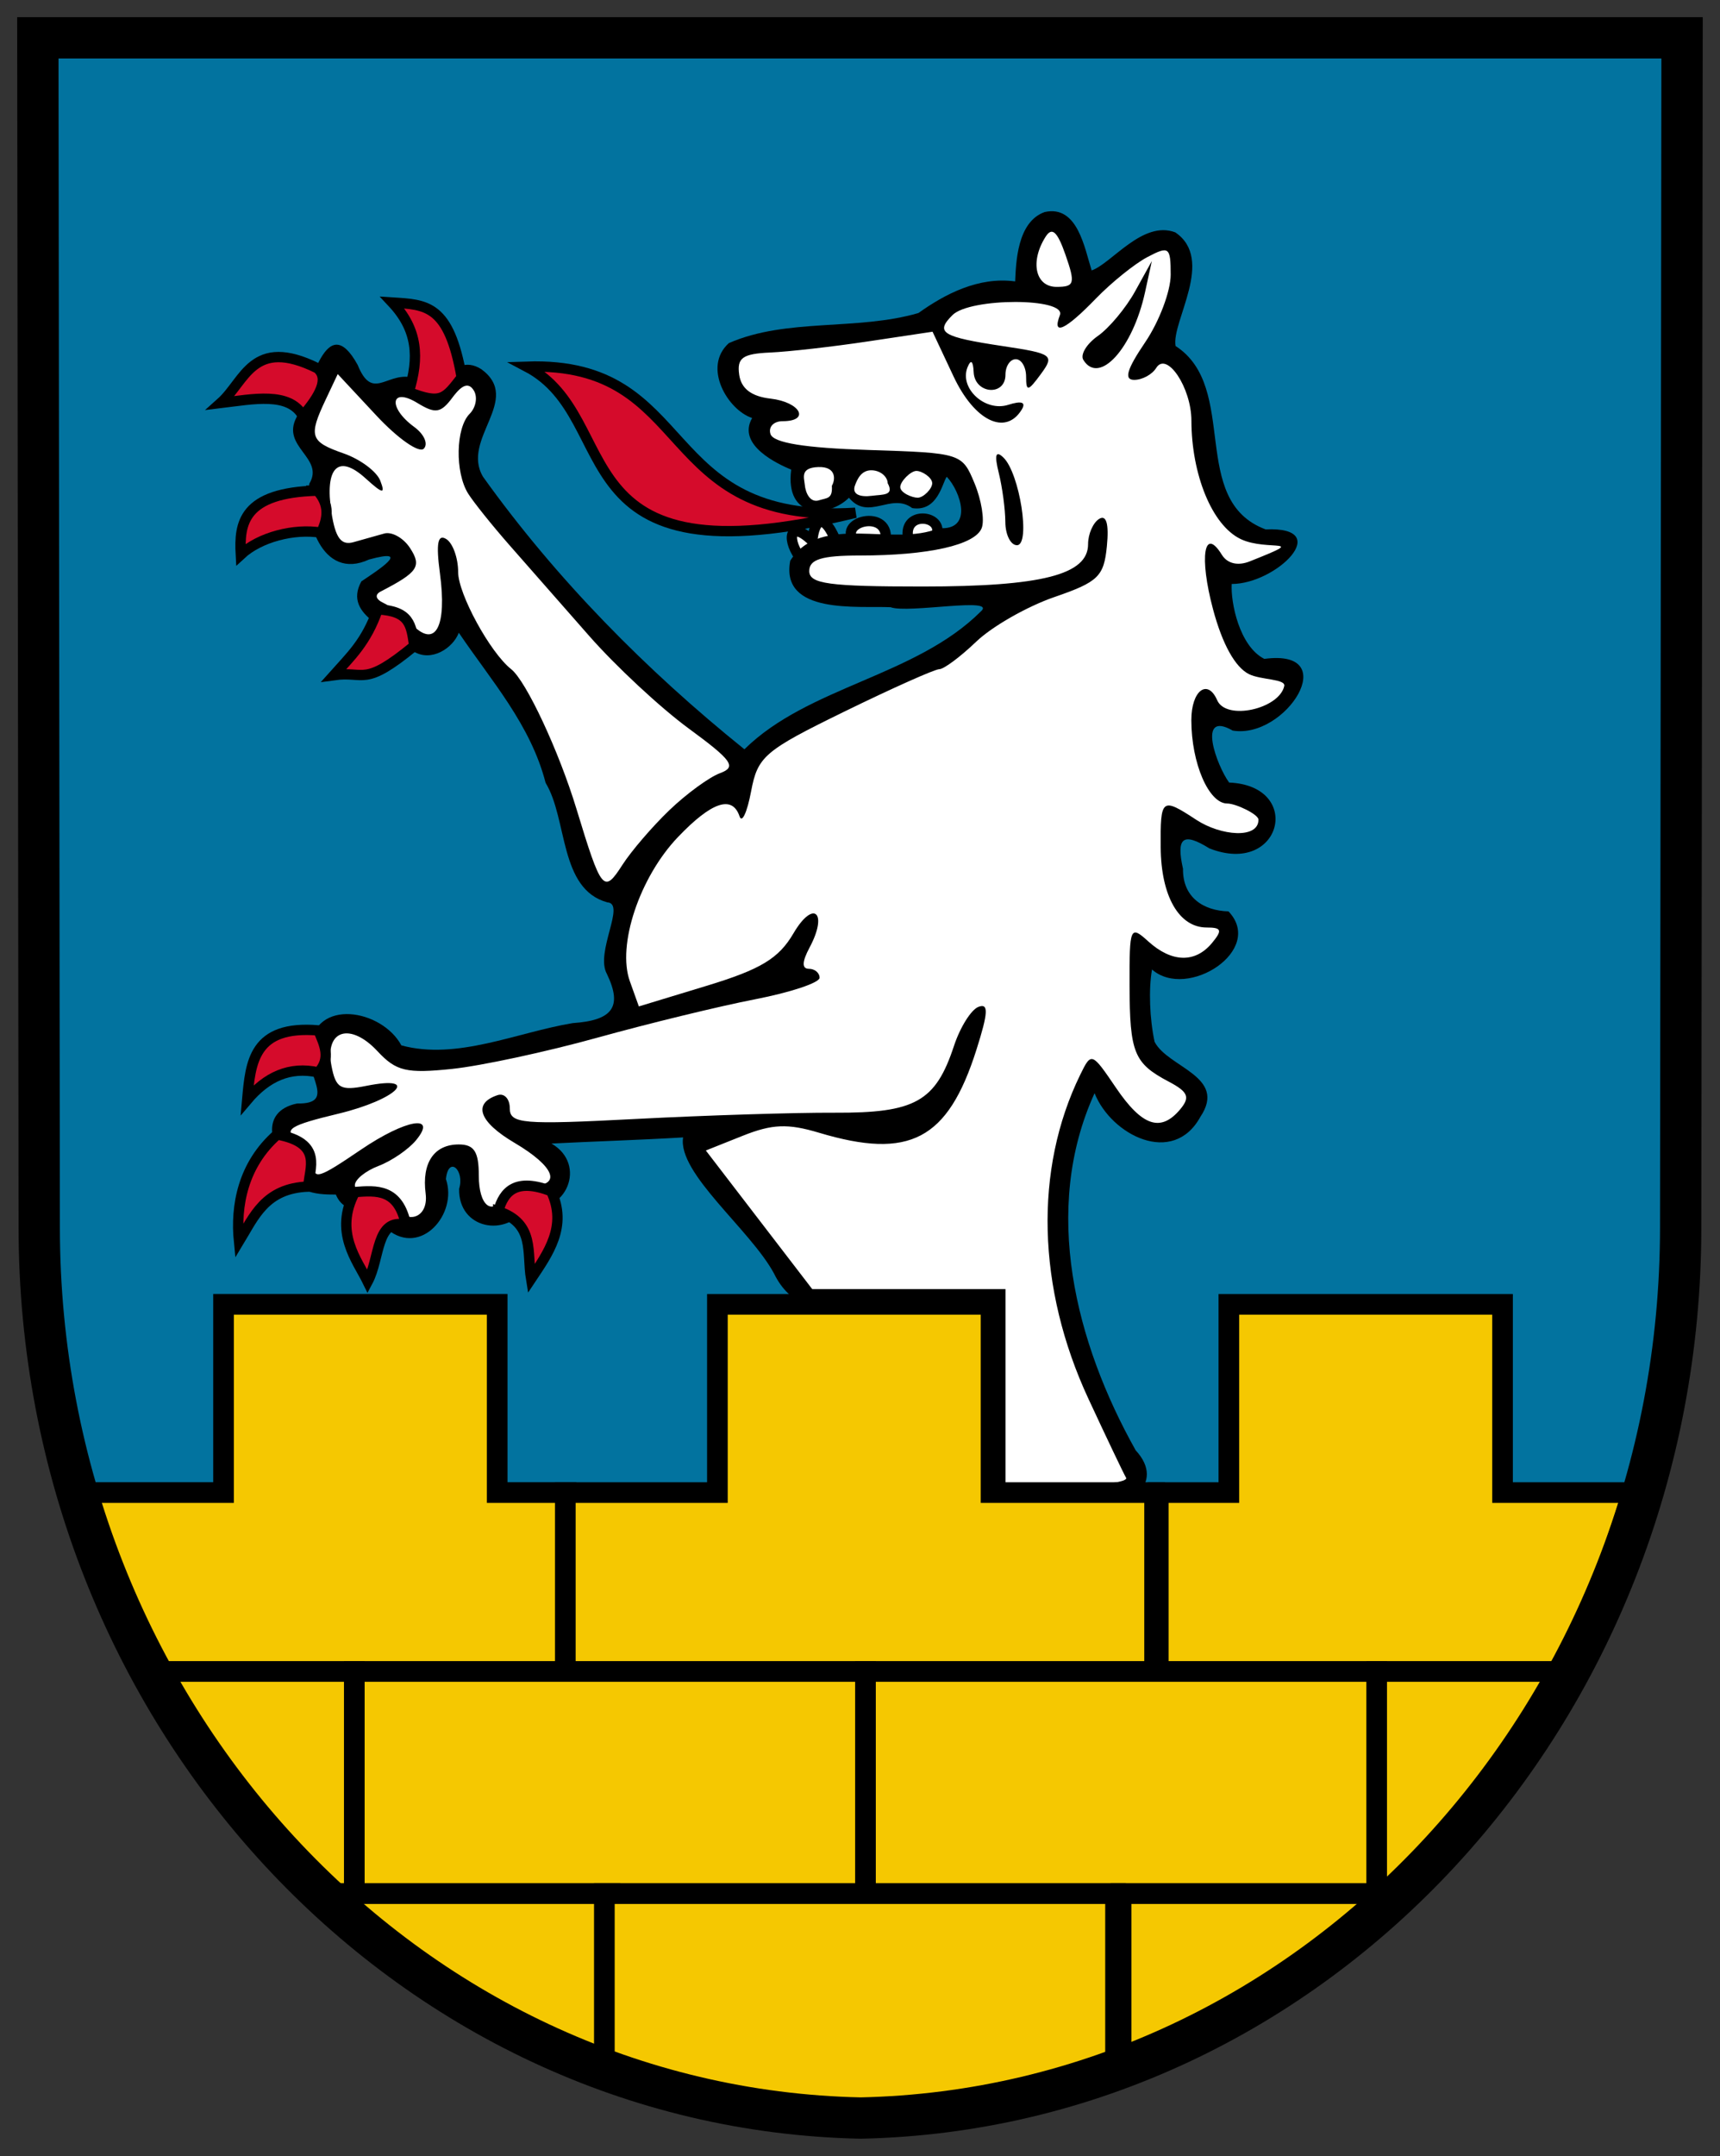
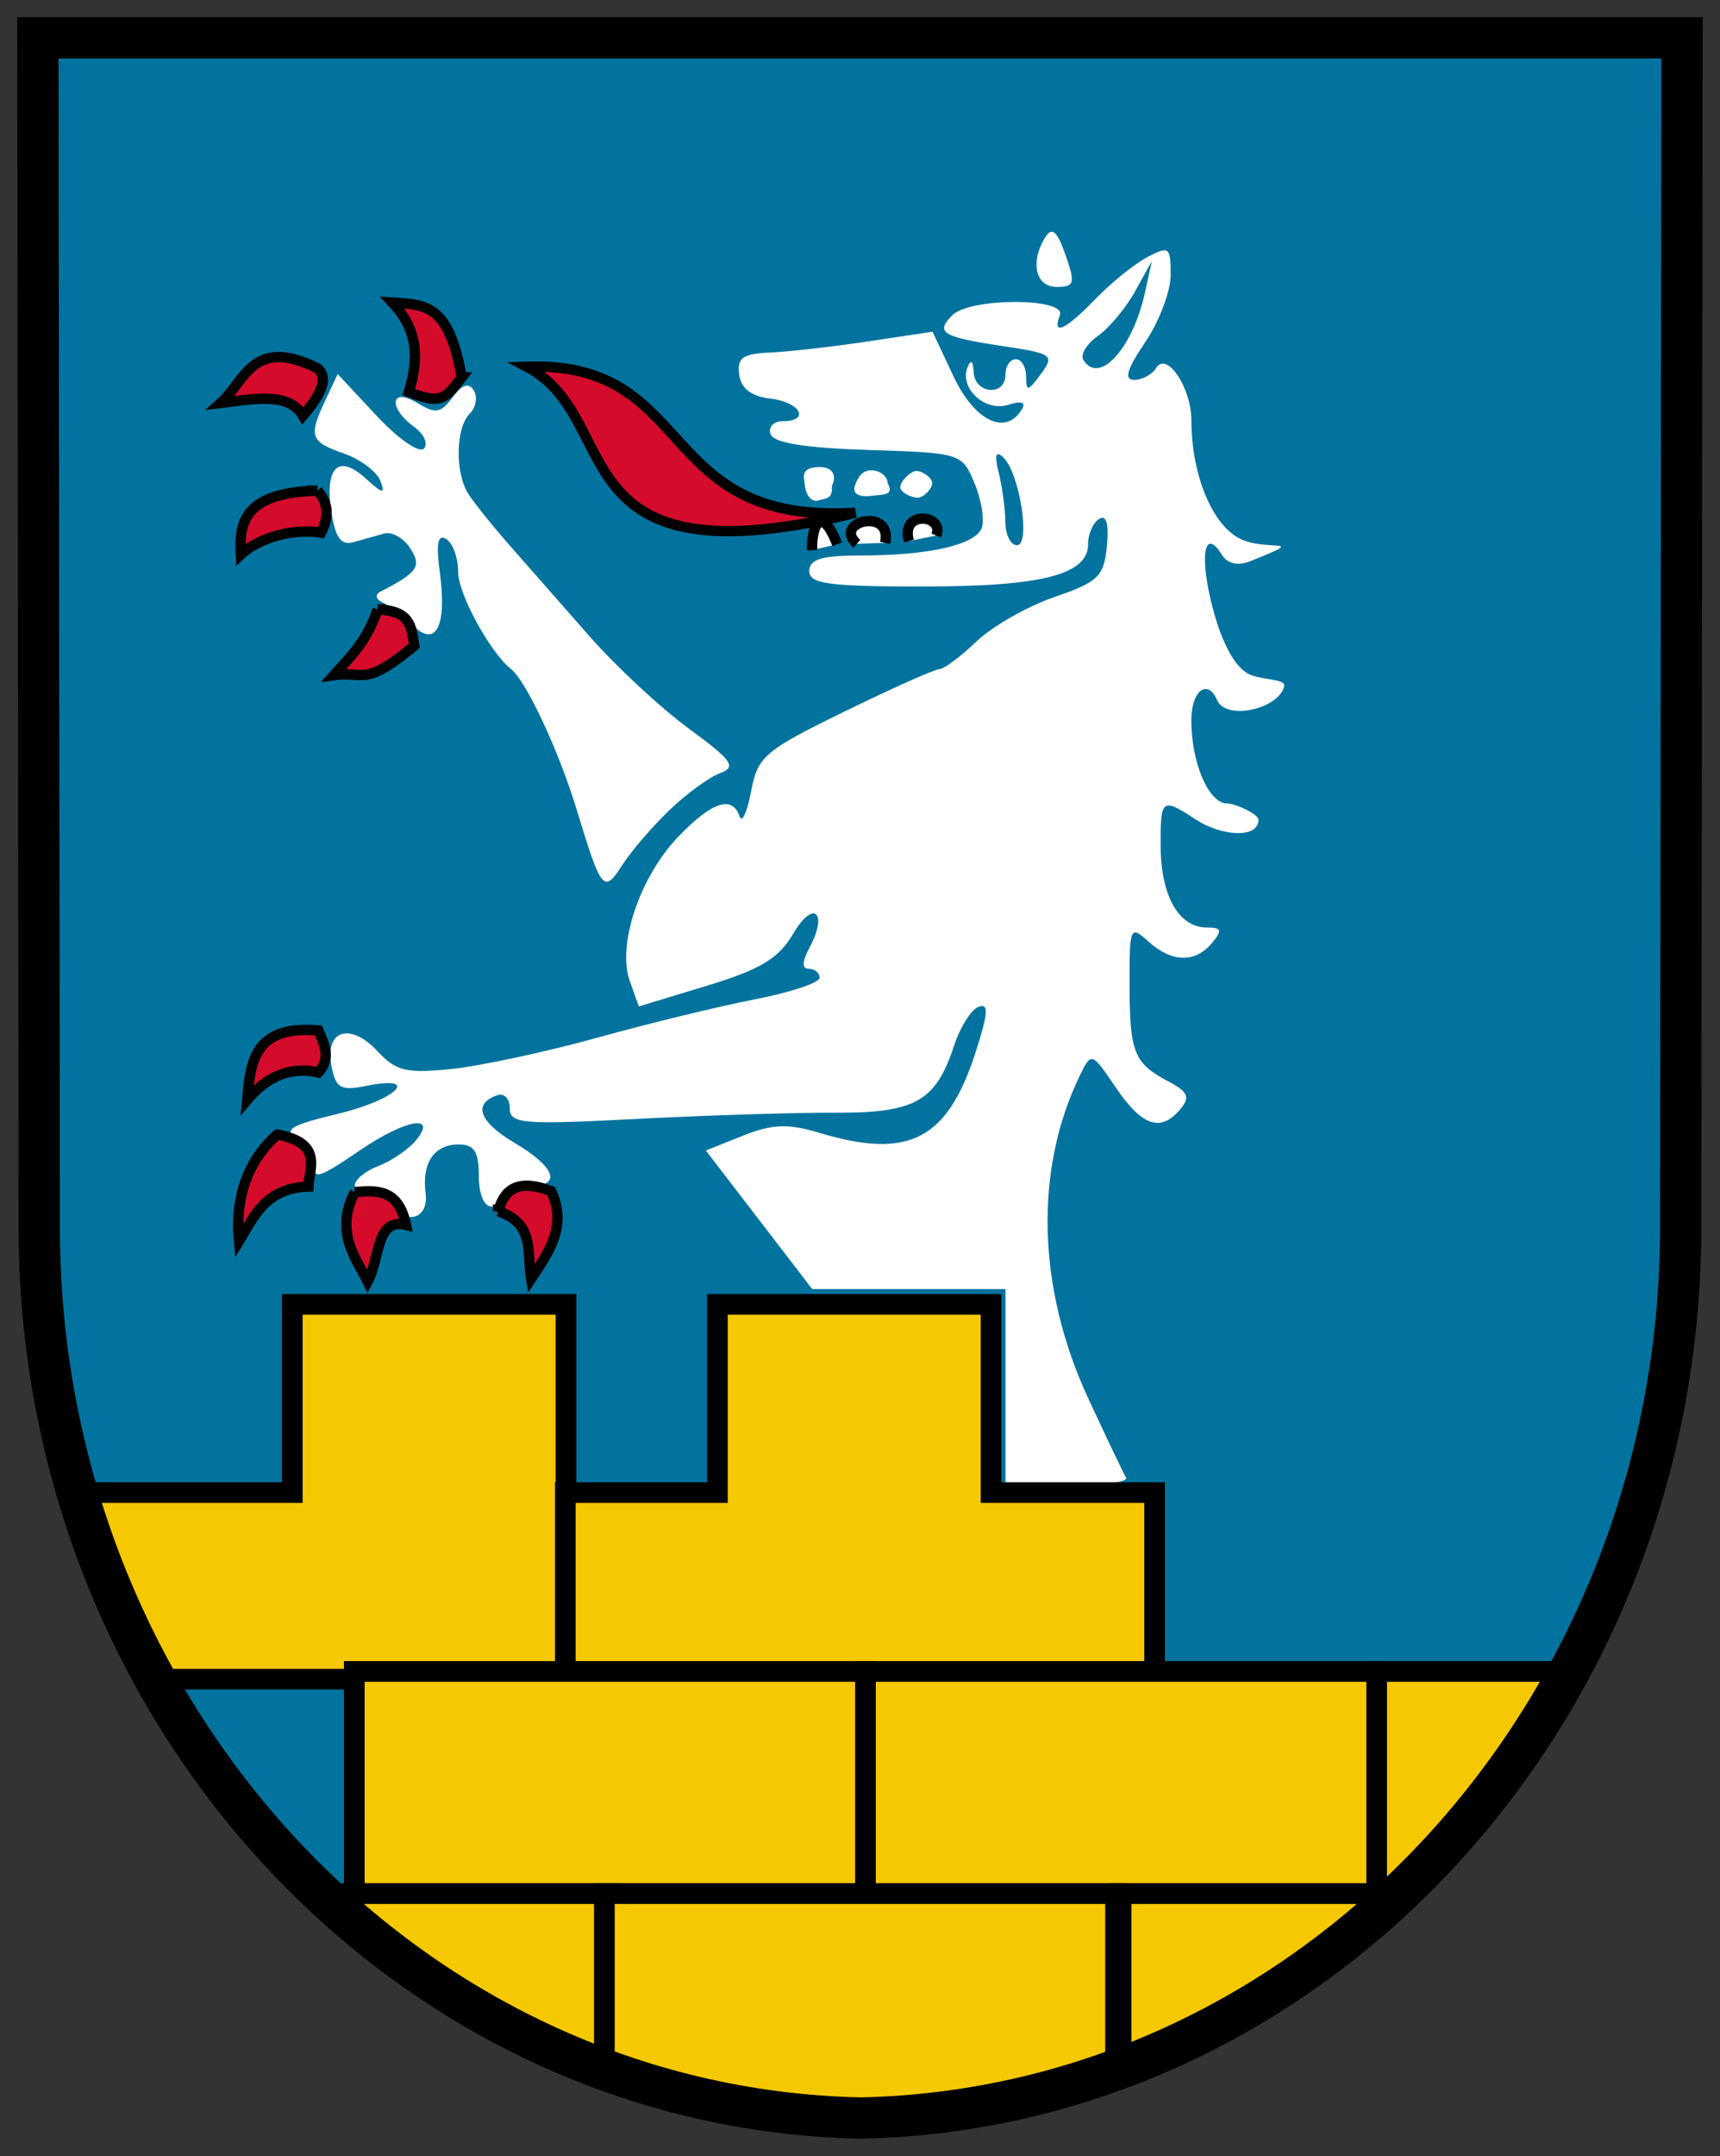
<svg xmlns="http://www.w3.org/2000/svg" xmlns:ns1="http://sodipodi.sourceforge.net/DTD/sodipodi-0.dtd" xmlns:ns2="http://www.inkscape.org/namespaces/inkscape" height="626.41" viewBox="0 0 500 626.41" width="500" version="1.1" id="svg23356" ns1:docname="Coat_of_arms_Kallham.svg" ns2:version="0.92.2 (5c3e80d, 2017-08-06)">
  <rect x="0" y="0" width="500" height="626.41" fill="#333333" stroke="none" />
  <defs id="defs23360" />
  <ns1:namedview id="namedview23358" pagecolor="#ffffff" bordercolor="#666666" borderopacity="1.0" ns2:pageshadow="2" ns2:pageopacity="0.0" ns2:pagecheckerboard="0" showgrid="false" ns2:zoom="0.41506384" ns2:cx="109.56024" ns2:cy="24.171673" ns2:window-width="1920" ns2:window-height="1017" ns2:window-x="-8" ns2:window-y="-8" ns2:window-maximized="1" ns2:current-layer="svg23356" />
  <g transform="matrix(3.002 0 0 3.002 -634.747 -1241.279)" id="g23354">
    <path d="m215.106 417.143.134 115.12c0 47.016 35.42 85.28 79.391 86.206v.004c.028-.001.056-.003.084-.004.028.001.056.003.084.004v-.004c43.971-.925 79.391-39.19 79.391-86.206l.134-115.12z" fill="#0f47af" id="path23296" style="fill:#02739f;fill-opacity:1" />
    <g transform="translate(275.056 .5)" id="g23310">
      <g fill="#fff" id="g23304">
        <path d="m15.026 466.23c-.097-2.177.847-4.626 2.431-.575" fill-rule="evenodd" stroke="#000" id="path23298" />
        <path d="m19.357 465.611c-2.402-2.143 3.494-3.591 2.74-.088m2.298-.177c-.88-3.036 3.504-2.576 2.652-.53" fill-rule="evenodd" stroke="#000" id="path23300" />
-         <path d="m13.789 466.849c-1.335-1.881-.851-3.858 1.724-1.016" fill-rule="evenodd" stroke="#000" id="path23302" />
      </g>
-       <path d="m37.562 433.5c-2.704.946-2.79 4.951-2.875 6.719-3.554-.483-6.817 1.241-9.363 3.058-5.953 1.739-12.744.461-18.355 2.911-2.608 2.331-.084 6.503 2.25 7.25-1.518 2.648 2.529 4.466 3.781 5-.621 4.831 3.645 4.654 5.594 2.719 1.894 2.281 4.07-.542 6.125 1 2.484.39 2.904-2.446 3.344-3.031 1.344 1.407 2.611 5.226-.75 4.969-4.432 1.885-11.439-1.527-14.406 3.156-.98 5.24 6.534 4.356 9.719 4.5 1.69.635 10.402-1.049 8.726.423-6.349 6.303-16.669 7.217-22.882 13.327-9.479-7.625-18.211-16.454-25.312-26.375-2.175-3.661 3.856-7.453-.156-10.406-3.116-1.977-4.231 3.588-6.969.75-2.309-.302-3.631 2.251-5.012-1.165-3.046-5.539-4.516 2.105-5.925 5.072-1.516 2.868 2.734 3.908 1.25 6.406-.618 3.452 1.209 9.457 5.774 7.352 4.34-1.184.762 1.105-.743 2.117-1.886 3.452 3.269 4.687 5.062 6.781 1.699 1.048 3.795-.299 4.375-1.812 3.155 4.659 6.952 8.897 8.406 14.531 2.145 3.521 1.297 10.274 5.969 11.562 1.841.105-1.211 4.839-.031 6.938 1.536 3.201.521 4.488-3.312 4.75-5.4.892-11.201 3.616-16.594 2.156-1.87-3.481-8.42-4.678-8.875.312-.582 2.405 2.722 5.384-1.219 5.312-3.759.762-2.556 4.584-.406 6.219-.283 2.669 2.977 2.589 4.156 2.594 1.06 2.605 4.185.555 5 3.375 3.229 2.652 6.819-1.499 5.656-4.875.241-2.302 1.837-.872 1.281.938-.091 3.921 4.599 4.756 6.5 1.781 3.862.8 5.95-4.14 2.438-6.156 3.772-.194 8.63-.347 12.75-.594-.557 3.458 6.514 8.935 8.794 13.154 3.107 6.419 11.335 2.46 17.081 3.533 6.816-.868 1.801 10.095 3.344 14.5-1.984 6.9 6.024 4.015 10.405 4.443 3.264.596 7.231-2.074 4.2-5.347-5.815-10.363-9.125-23.277-3.98-34.564 1.619 4.058 7.605 7.122 10.25 2.281 2.62-3.917-3.146-4.748-4.438-7.25-.479-2.229-.588-5.094-.25-7 3.413 2.99 10.97-1.879 7.406-5.625-2.421-.069-4.441-1.341-4.406-4.125-.668-2.998-.031-3.584 2.562-1.969 7 2.741 9.142-6.071 1.906-6.375-1.201-1.633-3.175-7.044.344-5.031 5.137.865 10.755-7.965 3.062-6.938-2.422-1.224-3.266-5.474-3.156-7.25 4.313.01 9.991-5.58 3.281-5.281-7.512-2.816-2.489-13.72-8.719-17.75-.42-2.358 3.864-8.366-.031-11-3.16-1.191-6.165 3.015-8.094 3.688-.691-2.181-1.367-6.346-4.531-5.656z" id="path23306" />
      <path d="m45.426 556c-.243-.412-1.884-3.854-3.647-7.647-4.976-10.707-5.268-22.187-.795-31.344 1.082-2.216 1.12-2.203 3.466 1.25 2.545 3.746 4.349 4.341 6.242 2.06.954-1.15.734-1.669-1.128-2.65-3.371-1.776-3.782-2.785-3.799-9.325-.015-5.658.061-5.836 1.813-4.25 2.273 2.057 4.545 2.114 6.171.155 1.026-1.237.936-1.5-.517-1.5-2.677 0-4.416-3.028-4.451-7.75-.036-4.778.088-4.873 3.459-2.664 2.363 1.548 6.009 1.866 6.009-.02 0-.518-2.186-1.566-3.025-1.566-1.792 0-3.475-3.907-3.475-8.065 0-2.891 1.583-4.043 2.5-1.935.875 2.011 6.002.853 6.497-1.367.157-.703-2.272-.584-3.416-1.154-1.34-.668-2.577-2.899-3.48-6.275-1.356-5.072-.872-8.069.852-5.279.527.853 1.543 1.102 2.696.644 5.974-2.374 1.728-.931-.854-2.154-2.818-1.335-4.778-6.302-4.789-11.473-.007-3.195-2.388-6.749-3.412-5.093-.391.633-1.347 1.151-2.123 1.151-1.02 0-.727-1.007 1.059-3.64 1.358-2.002 2.47-4.943 2.47-6.535 0-2.687-.162-2.81-2.25-1.713-1.238.651-3.491 2.466-5.009 4.035-2.944 3.043-4.26 3.646-3.471 1.589.652-1.7-8.702-1.703-10.403-.004-1.698 1.696-1.023 2.112 4.874 2.998 4.838.727 5.035.872 3.685 2.71-1.241 1.689-1.426 1.721-1.426.25 0-.93-.45-1.691-1-1.691s-1 .675-1 1.5c0 2.119-2.983 1.877-3.079-.25-.05-1.1-.27-1.273-.595-.466-.815 2.028 1.698 4.344 3.94 3.632 1.314-.417 1.753-.256 1.3.477-1.569 2.539-4.573 1.07-6.591-3.223l-2.035-4.33-6.22.934c-3.421.514-7.697 1-9.503 1.08-2.674.119-3.231.518-3 2.146.191 1.348 1.18 2.103 3.034 2.316 2.896.333 3.884 2.184 1.167 2.184-.871 0-1.397.562-1.169 1.25.281.848 3.329 1.342 9.477 1.536 8.985.284 9.073.311 10.283 3.232.671 1.62.983 3.565.692 4.322-.631 1.644-5.148 2.66-11.825 2.66-3.667 0-4.875.372-4.875 1.5 0 1.242 1.884 1.5 10.953 1.5 11.584 0 16.047-1.141 16.047-4.101 0-.979.482-2.078 1.071-2.442.7-.432.96.48.75 2.631-.287 2.941-.831 3.469-5.092 4.935-2.624.903-6.023 2.842-7.555 4.309s-3.141 2.667-3.577 2.667c-.436 0-4.561 1.841-9.167 4.091-7.791 3.806-8.422 4.346-9.065 7.75-.38 2.012-.88 3.096-1.112 2.409-.703-2.087-2.702-1.417-5.968 2-3.715 3.888-5.91 10.458-4.659 13.952l.873 2.438 6.586-2.002c5.224-1.588 6.958-2.636 8.385-5.07 1.938-3.306 3.382-2.031 1.559 1.376-.736 1.375-.757 2.055-.065 2.055.569 0 1.035.391 1.035.87 0 .478-2.812 1.415-6.25 2.082-3.438.666-10.3 2.336-15.25 3.71-4.95 1.374-11.298 2.738-14.107 3.03-4.394.458-5.398.219-7.194-1.708-2.644-2.838-5.129-2.065-4.468 1.391.419 2.193.872 2.455 3.376 1.954 5.371-1.074 2.941 1.34-2.714 2.697-4.69 1.125-5.344 1.537-4 2.52.884.646 1.607 1.688 1.607 2.315 0 1.595.426 1.469 4.595-1.36 4.343-2.947 7.456-3.471 5.318-.896-.732.882-2.362 1.996-3.622 2.475-1.26.479-2.291 1.318-2.291 1.864 0 .546.671.736 1.492.421.852-.327 1.756.116 2.107 1.031.962 2.506 3.594 1.983 3.254-.646-.384-2.972.817-4.75 3.207-4.75 1.49 0 1.941.697 1.941 3 0 2.946 1.282 3.971 2.5 2 .34-.55 1.491-1 2.559-1 3.013 0 2.298-1.857-1.601-4.157-3.44-2.029-4.073-3.804-1.645-4.613.653-.218 1.188.354 1.188 1.271 0 1.5 1.228 1.603 12.25 1.03 6.737-.35 15.374-.621 19.192-.602 7.805.039 9.79-1.07 11.569-6.461.597-1.81 1.663-3.512 2.369-3.783.999-.383.956.536-.197 4.162-2.769 8.707-6.461 10.649-15.243 8.018-3.014-.903-4.528-.843-7.374.292l-3.581 1.428 5.151 6.708 5.151 6.708h9.357 9.357v9.5 9.5h6.059c3.332 0 5.86-.338 5.617-.75zm-11.69-92.5c-.007-1.238-.294-3.375-.636-4.75-.433-1.739-.3-2.195.436-1.5 1.588 1.5 2.679 8.5 1.325 8.5-.611 0-1.117-1.012-1.125-2.25zm7.556-15.682c-.317-.512.317-1.557 1.407-2.32 1.091-.764 2.712-2.707 3.603-4.318l1.621-2.93-.654 3c-1.192 5.464-4.448 9.042-5.977 6.568zm-40.073 43.563c1.647-1.577 3.849-3.184 4.892-3.57 1.628-.602 1.196-1.216-3.05-4.333-2.721-1.997-7.044-6.016-9.606-8.93-2.563-2.914-6.042-6.874-7.732-8.799s-3.493-4.175-4.008-5c-1.284-2.06-1.202-6.364.147-7.713.612-.612.794-1.629.404-2.26-.491-.794-1.122-.59-2.052.663-1.137 1.533-1.659 1.617-3.404.551-2.617-1.598-2.891.431-.312 2.316.962.703 1.377 1.65.923 2.104-.454.454-2.515-.985-4.579-3.198l-3.753-4.023-1.17 2.479c-1.679 3.557-1.507 4.066 1.75 5.202 1.606.56 3.2 1.749 3.543 2.642.51 1.33.249 1.286-1.443-.246-2.636-2.386-3.965-1.045-3.286 3.316.385 2.474.937 3.215 2.143 2.872.893-.254 2.229-.629 2.967-.834s1.864.428 2.5 1.407c1.153 1.773.77 2.34-2.843 4.205-.597.308-.489.754.268 1.106.697.324 1.976 1.297 2.841 2.162 2.215 2.215 3.316.105 2.627-5.032-.388-2.891-.215-3.825.612-3.314.634.392 1.152 1.829 1.152 3.194 0 2.119 3.101 7.798 5.134 9.4 1.449 1.143 4.608 7.896 6.315 13.5 2.436 8.001 2.646 8.256 4.461 5.433.861-1.338 2.913-3.724 4.56-5.301zm15.718-31.382c.34-.55.477-1.875-1.312-1.812-1.789.062-1.37 1.044-1.312 1.688.078.877.553 1.792 1.375 1.531.782-.248 1.334-.114 1.25-1.406zm5.406-.25c0-.55-.607-1.217-1.531-1.25-1.051-.037-1.428.924-1.625 1.438-.342.892.462 1.187 1.656 1.029 1.023-.136 2.169.002 1.5-1.217zm4.312 0c0-.55-.981-1.188-1.531-1.188s-1.562 1.012-1.562 1.562 1.137 1.031 1.688 1.031 1.406-.856 1.406-1.406zm12.91-22.096c-.792-2.272-1.307-2.738-1.933-1.75-1.526 2.408-.991 4.846 1.064 4.846 1.744 0 1.835-.325.869-3.096z" fill="#fff" id="path23308" style="fill:#ffffff;fill-opacity:1" />
    </g>
    <g stroke="#000" id="g23352">
-       <path d="m218.93 557.937c1.796 6.31 4.353 12.381 7.625 18.062h39.691v-18.062h-6.66v-18.219h-26.5v18.219z" fill="#fcdd09" stroke-linecap="round" stroke-width="2" id="path23312" style="fill:#f5c801;fill-opacity:1" />
-       <path d="m361.939 576c3.408-5.611 5.628-11.829 7.594-18.062h-12.594v-18.219h-26.5v18.219h-6.837v18.062z" fill="#fcdd09" stroke-linecap="round" stroke-width="2" id="path23314" style="fill:#f5c801;fill-opacity:1" />
+       <path d="m218.93 557.937c1.796 6.31 4.353 12.381 7.625 18.062h39.691v-18.062v-18.219h-26.5v18.219z" fill="#fcdd09" stroke-linecap="round" stroke-width="2" id="path23312" style="fill:#f5c801;fill-opacity:1" />
      <path d="m307.409 539.719v18.219h15.837v18.062h-57.062v-18.062h14.726v-18.219z" fill="#fcdd09" stroke-linecap="round" stroke-width="2" id="path23316" style="fill:#f5c801;fill-opacity:1" />
      <path d="m245.75 575.25h49.5v21.5h-49.5z" fill="#fcdd09" stroke-linecap="round" stroke-width="2" id="path23318" style="fill:#f5c801;fill-opacity:1" />
      <path d="m295.25 575.25h49.5v21.5h-49.5z" fill="#fcdd09" stroke-linecap="round" stroke-width="2" id="path23320" style="fill:#f5c801;fill-opacity:1" />
      <path d="m346.844 596.75c6.821-6.07 11.942-13.638 16.469-21.5h-18.562v21.5z" fill="#fcdd09" stroke-linecap="round" stroke-width="2" id="path23322" style="fill:#f5c801;fill-opacity:1" />
-       <path d="m226.156 575.25c4.162 8.102 9.904 15.257 16.5 21.5h3.094v-21.5z" fill="#fcdd09" stroke-linecap="round" stroke-width="2" id="path23324" style="fill:#f5c801;fill-opacity:1" />
      <path d="m242.656 596.75c7.73 7.973 17.761 12.916 27.844 17.188v-17.188z" fill="#fcdd09" stroke-linecap="round" stroke-width="2" id="path23326" style="fill:#f5c801;fill-opacity:1" />
      <path d="m269.964 613.938c16.234 6.136 33.343 5.303 49.5-.375 0-5.604 0-11.208 0-16.812-16.5 0-33 0-49.5 0 0 5.729 0 11.458 0 17.188z" fill="#fcdd09" stroke-linecap="round" stroke-width="2" id="path23328" style="fill:#f5c801;fill-opacity:1" />
      <path d="m320 613.562c9.788-3.824 19.337-9.351 26.844-16.812h-26.844z" fill="#fcdd09" stroke-linecap="round" stroke-width="2" id="path23330" style="fill:#f5c801;fill-opacity:1" />
      <path d="m294.271 463.113c-29.142 7.109-22.157-9.064-31.82-14.142 16.59-.557 12.266 15.354 31.82 14.142z" fill="#da121a" fill-rule="evenodd" id="path23332" style="fill:#d50b2b;fill-opacity:1" />
      <path d="m256.149 450.011c-1.227-7.052-3.426-7.041-6.718-7.248 2.471 2.641 2.622 5.321 1.591 8.662 3.203 1.28 3.562.584 5.127-1.414z" fill="#da121a" fill-rule="evenodd" id="path23334" style="fill:#d50b2b;fill-opacity:1" />
      <path d="m248.018 472.461c-1.101 3.18-2.671 4.596-4.243 6.364 3.04-.424 2.836 1.228 7.778-2.828-.292-2.045-.419-3.374-3.536-3.536z" fill="#da121a" fill-rule="evenodd" id="path23336" style="fill:#d50b2b;fill-opacity:1" />
      <path d="m242.184 460.971c-7.217.183-7.591 3.171-7.425 6.187 1.815-1.685 5.151-2.557 7.778-2.121.668-1.355.854-2.711-.354-4.066z" fill="#da121a" fill-rule="evenodd" id="path23338" style="fill:#d50b2b;fill-opacity:1" />
      <path d="m242.184 449.127c-6.295-3.11-6.993 1.243-9.369 3.359 3.153-.378 6.608-1.108 7.955 1.237 1.658-1.928 2.569-3.606 1.414-4.596z" fill="#da121a" fill-rule="evenodd" id="path23340" style="fill:#d50b2b;fill-opacity:1" />
      <path d="m242.272 513.208c-6.298-.53-6.573 3.11-6.894 6.718 1.86-2.199 4.093-3.279 6.894-2.652 1.255-1.355.574-2.711 0-4.066z" fill="#da121a" fill-rule="evenodd" id="path23342" style="fill:#d50b2b;fill-opacity:1" />
      <path d="m238.295 523.285c-3.355 2.939-4.052 6.94-3.712 10.341 1.465-2.413 2.536-5.154 6.718-5.303.073-1.747 1.476-4.202-3.005-5.038z" fill="#da121a" fill-rule="evenodd" id="path23344" style="fill:#d50b2b;fill-opacity:1" />
      <path d="m245.808 528.853c-2.072 3.877.24 6.621 1.237 8.662 1.218-2.274.784-6.201 3.712-5.48-.728-3.519-2.842-3.342-4.95-3.182z" fill="#da121a" fill-rule="evenodd" id="path23346" style="fill:#d50b2b;fill-opacity:1" />
      <path d="m259.685 530.709c3.584 1.2 2.757 3.987 3.182 6.541 1.649-2.475 3.554-5.079 1.945-8.485-3.364-1.282-4.572-.051-5.127 1.945z" fill="#da121a" fill-rule="evenodd" id="path23348" style="fill:#d50b2b;fill-opacity:1" />
      <path d="m294.773 618.472c43.971-.925 79.416-39.193 79.416-86.209l.134-115.12h-159.217l.134 115.12c0 47.016 35.561 85.284 79.532 86.209z" fill="none" stroke-dashoffset="4.3" stroke-linecap="round" stroke-width="4" id="path23350" />
    </g>
  </g>
</svg>